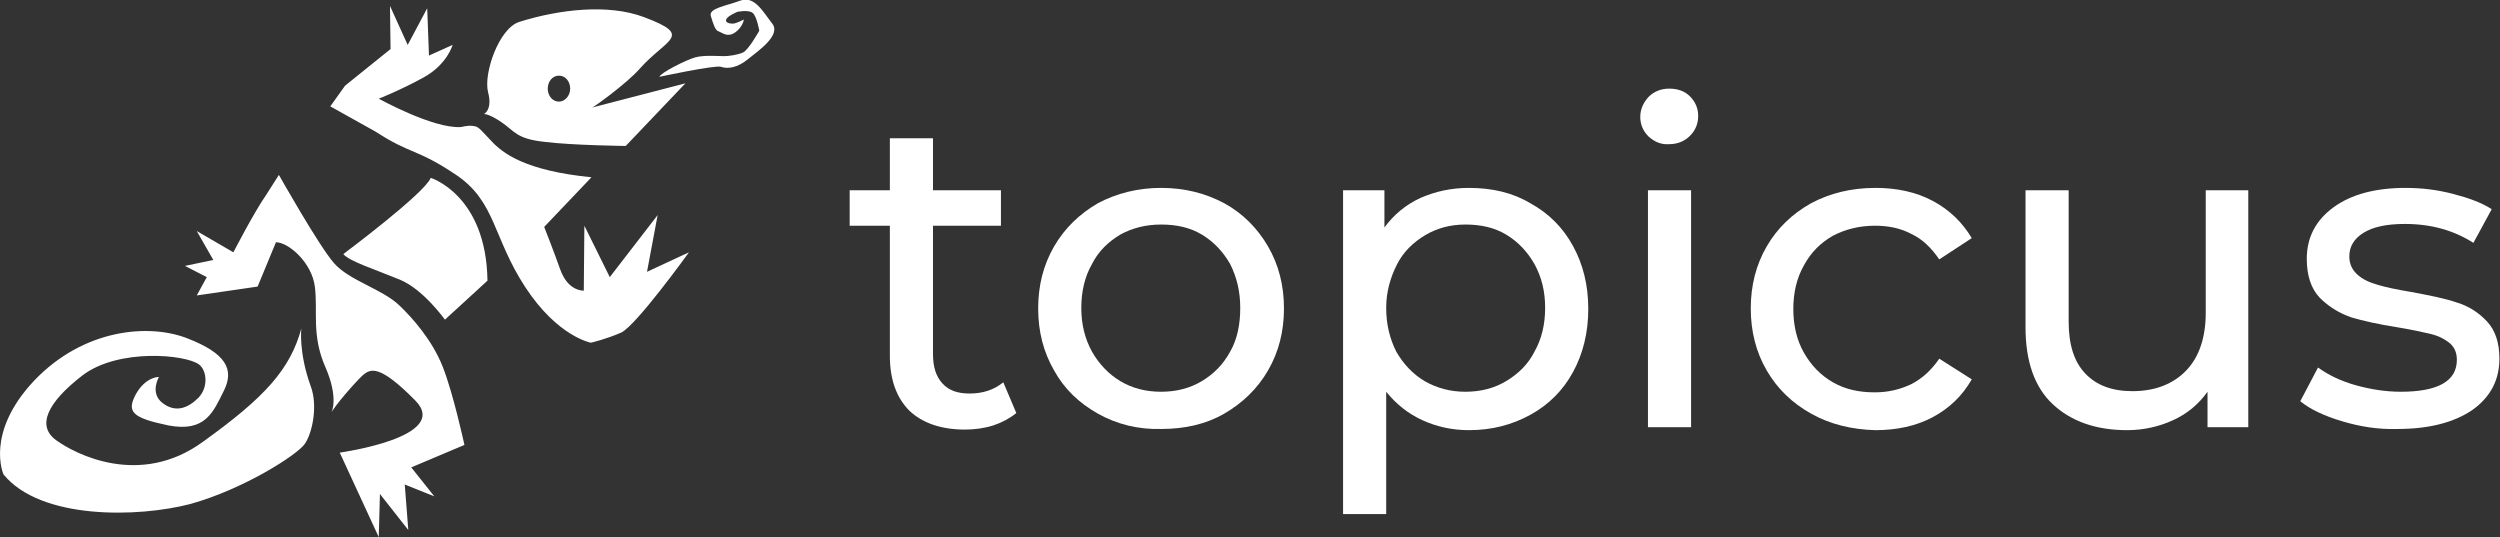
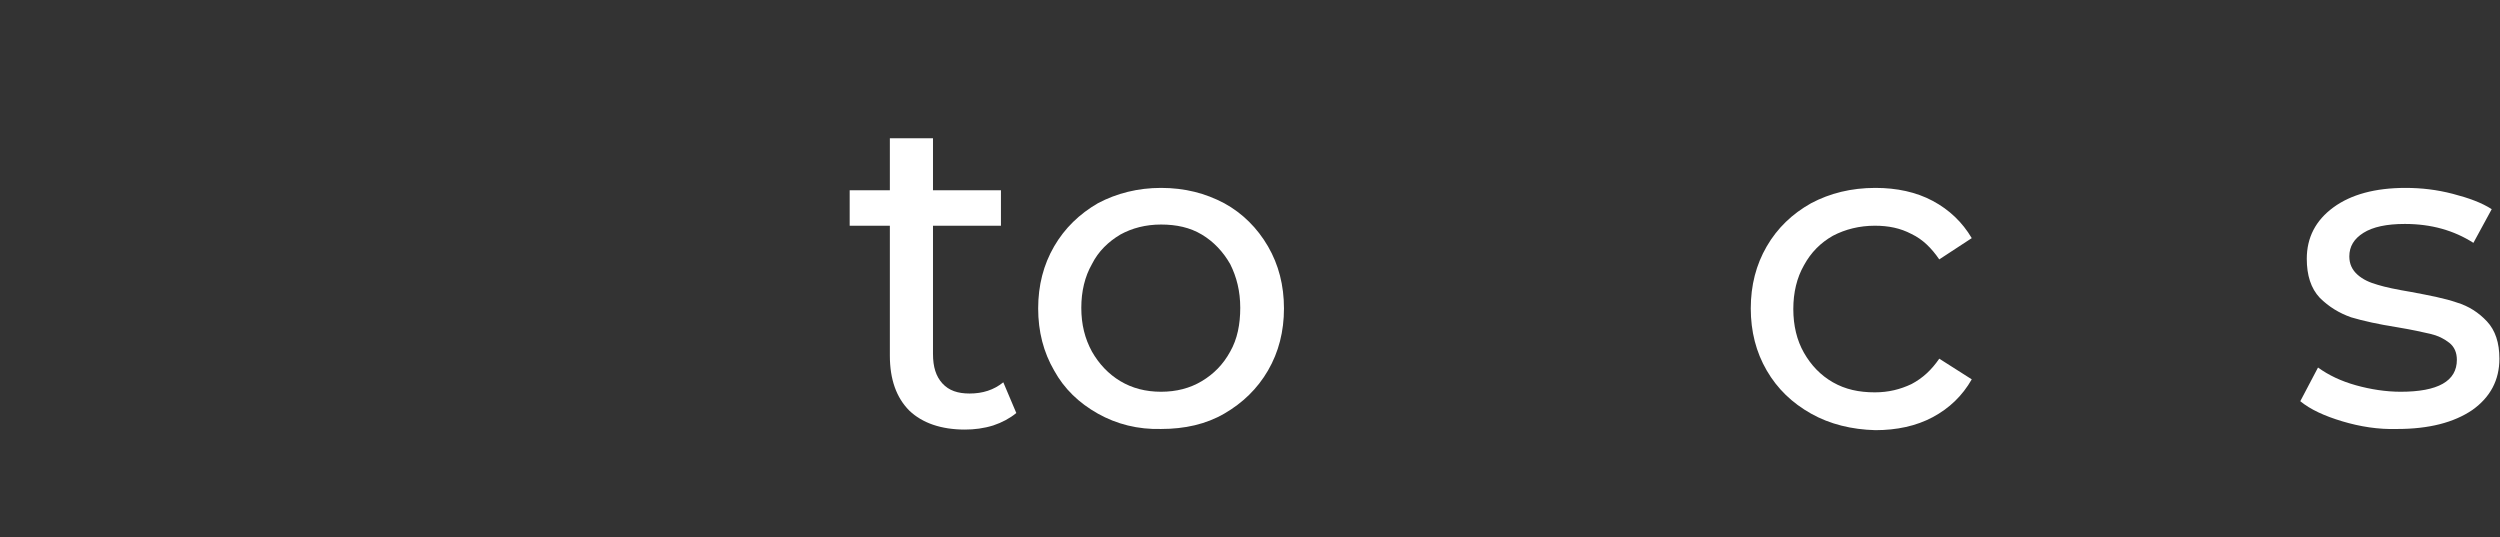
<svg xmlns="http://www.w3.org/2000/svg" version="1.1" id="Laag_1" x="0px" y="0px" viewBox="0 0 423.1 90.9" style="enable-background:new 0 0 423.1 90.9;" xml:space="preserve">
  <rect x="0" y="0" width="423.1" height="90.9" fill="#333333" stroke="none" />
  <style type="text/css">
	.st0{fill:#FFFFFF;}
	.st1{fill-rule:evenodd;clip-rule:evenodd;fill:#FFFFFF;}
</style>
  <g>
    <g>
      <g>
        <path class="st0" d="M172,69.9c-1.1,0.9-2.4,1.6-3.9,2.1c-1.6,0.5-3.2,0.7-4.8,0.7c-4,0-7.2-1.1-9.4-3.2     c-2.2-2.2-3.3-5.3-3.3-9.3v-22h-6.8v-6h6.8v-8.8h7.3v8.8h11.5v6h-11.5v21.7c0,2.2,0.5,3.8,1.6,5c1.1,1.2,2.6,1.7,4.6,1.7     c2.2,0,4.1-0.6,5.7-1.9L172,69.9z" />
        <path class="st0" d="M185.8,70c-3.2-1.8-5.7-4.2-7.4-7.3c-1.8-3.1-2.7-6.6-2.7-10.5c0-3.9,0.9-7.4,2.7-10.5     c1.8-3.1,4.3-5.5,7.4-7.3c3.2-1.7,6.8-2.6,10.7-2.6c4,0,7.5,0.9,10.7,2.6c3.1,1.7,5.6,4.2,7.4,7.3c1.8,3.1,2.7,6.6,2.7,10.5     c0,3.9-0.9,7.4-2.7,10.5c-1.8,3.1-4.3,5.5-7.4,7.3c-3.1,1.8-6.7,2.6-10.7,2.6C192.6,72.7,189,71.8,185.8,70z M203.4,64.5     c2-1.2,3.6-2.8,4.8-5c1.2-2.1,1.7-4.6,1.7-7.4c0-2.8-0.6-5.2-1.7-7.4c-1.2-2.1-2.8-3.8-4.8-5c-2-1.2-4.3-1.7-6.9-1.7     c-2.6,0-4.9,0.6-6.9,1.7c-2,1.2-3.7,2.8-4.8,5c-1.2,2.1-1.8,4.6-1.8,7.4c0,2.8,0.6,5.2,1.8,7.4c1.2,2.1,2.8,3.8,4.8,5     c2,1.2,4.3,1.8,6.9,1.8C199.1,66.3,201.4,65.7,203.4,64.5z" />
-         <path class="st0" d="M259,34.4c3.1,1.7,5.5,4.1,7.2,7.2c1.7,3.1,2.6,6.6,2.6,10.7c0,4-0.9,7.6-2.6,10.7c-1.7,3.1-4.1,5.5-7.2,7.2     c-3.1,1.7-6.5,2.6-10.4,2.6c-2.9,0-5.5-0.6-7.9-1.7c-2.4-1.1-4.4-2.7-6.1-4.8v20.7h-7.3V32.2h7v6.3c1.6-2.2,3.7-3.9,6.1-5     c2.5-1.1,5.2-1.7,8.2-1.7C252.5,31.8,256,32.6,259,34.4z M254.9,64.5c2-1.2,3.7-2.8,4.8-5c1.2-2.1,1.8-4.6,1.8-7.4     c0-2.8-0.6-5.2-1.8-7.4c-1.2-2.1-2.8-3.8-4.8-5c-2-1.2-4.3-1.7-6.9-1.7c-2.5,0-4.8,0.6-6.8,1.8c-2,1.2-3.7,2.8-4.8,5     s-1.8,4.6-1.8,7.3c0,2.8,0.6,5.2,1.7,7.4c1.2,2.1,2.8,3.8,4.8,5c2.1,1.2,4.4,1.8,6.9,1.8C250.6,66.3,252.9,65.7,254.9,64.5z" />
-         <path class="st0" d="M279,23.1c-0.9-0.9-1.4-2-1.4-3.3c0-1.3,0.5-2.4,1.4-3.4c0.9-0.9,2.1-1.4,3.5-1.4c1.4,0,2.6,0.4,3.5,1.3     c0.9,0.9,1.4,2,1.4,3.3c0,1.4-0.5,2.5-1.4,3.4c-0.9,0.9-2.1,1.4-3.5,1.4C281.1,24.5,280,24,279,23.1z M278.9,32.2h7.3v40.1h-7.3     V32.2z" />
        <path class="st0" d="M306.5,70c-3.2-1.8-5.7-4.2-7.5-7.3c-1.8-3.1-2.7-6.6-2.7-10.5c0-3.9,0.9-7.4,2.7-10.5     c1.8-3.1,4.3-5.5,7.5-7.3c3.2-1.7,6.8-2.6,10.9-2.6c3.6,0,6.9,0.7,9.7,2.2c2.8,1.5,5,3.6,6.6,6.3l-5.5,3.6     c-1.3-1.9-2.8-3.4-4.7-4.3c-1.9-1-3.9-1.4-6.2-1.4c-2.6,0-5,0.6-7.1,1.7c-2.1,1.2-3.7,2.8-4.9,5c-1.2,2.1-1.8,4.6-1.8,7.4     c0,2.8,0.6,5.3,1.8,7.4c1.2,2.1,2.8,3.8,4.9,5c2.1,1.2,4.4,1.7,7.1,1.7c2.3,0,4.3-0.5,6.2-1.4c1.9-1,3.4-2.4,4.7-4.3l5.5,3.5     c-1.6,2.8-3.8,4.9-6.6,6.4c-2.8,1.5-6.1,2.2-9.7,2.2C313.4,72.7,309.7,71.8,306.5,70z" />
-         <path class="st0" d="M380.5,32.2v40.1h-6.9v-6c-1.5,2.1-3.4,3.7-5.8,4.8c-2.4,1.1-5,1.7-7.8,1.7c-5.3,0-9.5-1.5-12.6-4.4     s-4.6-7.3-4.6-13V32.2h7.3v22.2c0,3.9,0.9,6.8,2.8,8.8c1.9,2,4.5,3,8,3c3.8,0,6.9-1.2,9.1-3.5c2.2-2.3,3.3-5.6,3.3-9.8V32.2     H380.5z" />
        <path class="st0" d="M396.4,71.3c-3-0.9-5.4-2-7.1-3.4l3-5.7c1.8,1.3,3.9,2.3,6.4,3s5.1,1.1,7.6,1.1c6.3,0,9.5-1.8,9.5-5.4     c0-1.2-0.4-2.2-1.3-2.9c-0.9-0.7-1.9-1.2-3.2-1.5c-1.3-0.3-3.1-0.7-5.5-1.1c-3.2-0.5-5.9-1.1-7.9-1.7c-2-0.7-3.8-1.8-5.3-3.3     c-1.5-1.6-2.2-3.8-2.2-6.6c0-3.6,1.5-6.5,4.5-8.7c3-2.2,7.1-3.3,12.2-3.3c2.7,0,5.3,0.3,8,1c2.7,0.7,4.9,1.5,6.6,2.6l-3.1,5.7     c-3.3-2.1-7.1-3.2-11.6-3.2c-3.1,0-5.4,0.5-7,1.5c-1.6,1-2.4,2.3-2.4,4c0,1.3,0.5,2.3,1.4,3.1c0.9,0.8,2,1.3,3.4,1.7     c1.3,0.4,3.2,0.8,5.6,1.2c3.2,0.6,5.8,1.1,7.8,1.8c2,0.6,3.7,1.7,5.1,3.2c1.4,1.5,2.1,3.6,2.1,6.3c0,3.6-1.5,6.5-4.6,8.7     c-3.1,2.1-7.3,3.2-12.7,3.2C402.5,72.7,399.4,72.2,396.4,71.3z" />
      </g>
    </g>
-     <path class="st1" d="M114.1,50" />
    <g id="Hypotheken_2_" transform="translate(-1032, -3855)">
      <g id="Footer_2_" transform="translate(0, 3605)">
-         <path id="hagedis_2_" class="st1" d="M1109.2,279.6c6.7,4.5,6.2,10.6,11.7,19c5.5,8.4,11.1,9.4,11.1,9.4s2.6-0.6,5.1-1.7     c2.5-1.1,11.5-13.6,11.5-13.6l-7.1,3.3l1.8-9.6l-8.1,10.5l-4.3-8.7l-0.1,11c-1.9-0.1-3.3-1.5-4.1-3.9c-0.8-2.3-2.6-6.9-2.6-6.9     l8-8.4c-11.1-1.1-15-4-17-6.2c-2.1-2.2-2.1-2.4-3.2-2.5c-0.7-0.1-1.9,0.2-1.9,0.2c-4.7,0.3-13.9-4.8-13.9-4.8s3.6-1.4,7.6-3.6     c4-2.2,4.9-5.5,4.9-5.5l-4,1.8l-0.3-8l-3.3,6.2l-3-6.6l0.1,7.3l-7.7,6.2l-2.5,3.5l7.7,4.3     C1101.6,276.2,1102.5,275.1,1109.2,279.6z M1099.6,297.3c4,1.6,7.7,6.8,7.7,6.8l7.2-6.6c-0.2-14.5-9.6-17.4-9.6-17.4     c-1,2.6-14.8,12.9-14.8,12.9C1091.1,294.2,1095.2,295.5,1099.6,297.3L1099.6,297.3z M1078.7,291c2.1,0,6.1,3.4,6.6,7.6     c0.5,4.2-0.6,8.2,1.8,13.6c2.2,5.1,1.1,7.5,0.9,7.8c0.5-1.2,4.2-5.4,5.4-6.5c1.3-1.1,2.8-1.9,8.9,4.3c6.1,6.2-12.8,8.8-12.8,8.8     l6.6,14.3l0.2-7.3l4.8,6.1l-0.6-7.7l5,2l-3.9-4.9l9-3.8c0,0-1.9-8.8-3.7-13.3c-1.8-4.5-5.1-8.2-7.3-10.3     c-2.9-2.8-8.5-4.2-11.1-7.2c-2.6-3-9.3-14.9-9.3-14.9l-2.1,3.3c-2.1,3-5.6,9.8-5.6,9.8l-6.2-3.6l2.8,4.9l-4.8,1l3.7,1.9l-1.7,3.1     l10.3-1.5L1078.7,291L1078.7,291z M1037.8,314.4c-8.4,8.9-5.2,15.9-5.2,15.9c6.3,7.7,22.8,7.3,31.6,5c9-2.5,18.1-8.3,19.4-10.2     c1.3-1.9,2.2-6.5,1-9.7c-2.1-5.8-1.6-9.8-1.6-9.8c-1.9,6.9-6.1,11.6-16.7,19.2c-10.6,7.7-21.5,2.1-24.8-0.3     c-3.3-2.4-1.6-6.3,4.5-11c6.1-4.6,17.5-3.5,19.7-1.8c1.3,1,1.6,3.8-0.1,5.6c-1.8,1.8-3.9,2.6-6.1,0.9c-2.2-1.7-0.6-4.4-0.6-4.4     s-2.2-0.1-3.9,2.9c-1.6,3-0.7,4,5.5,5.3c6.3,1.2,7.6-2.3,9.4-5.9c1.8-3.6,0.3-6.3-6.1-8.8     C1057.3,304.7,1046.2,305.6,1037.8,314.4L1037.8,314.4z M1149.7,259.7c-1.5,0.4-5.9,2.6-6.1,3.3c0,0,9.3-2,10.4-1.7     c1.1,0.4,2.8,0.2,4.6-1.3c1.9-1.5,5.6-4.1,4.1-6c-1.5-1.9-3-4.8-5.4-3.9c-2.4,0.9-5.4,1.3-5,2.6c0.4,1.3,0.7,2.4,1.3,2.6     c0.6,0.2,1.5,1.1,2.8,0.2c1.3-0.9,1.5-2.2,1.5-2.2s-1.3,0.7-1.9,0.7c-0.6,0-1.3-0.2-1.1-0.7c0.2-0.6,1.9-1.3,1.9-1.3     s1.9-0.4,2.6,0.2c0.7,0.6,1.1,3,1.1,3s-1.9,3.4-2.8,3.7c-0.9,0.4-2.4,0.6-3.2,0.6C1153.7,259.5,1151.1,259.3,1149.7,259.7     L1149.7,259.7z M1126.6,262.8c1.1,0,1.9,1,1.9,2.2c0,1.2-0.9,2.2-1.9,2.2c-1.1,0-1.9-1-1.9-2.2     C1124.7,263.8,1125.5,262.8,1126.6,262.8L1126.6,262.8z M1140.2,261.7c4.6-5.2,9.3-5.6,0.8-8.8c-6.1-2.3-14.4-1.3-21.1,0.8     c-3.5,1.1-6.1,8.8-5.3,11.9c0.8,3-0.7,3.7-0.7,3.7s0.8-0.1,3,1.4c2.2,1.5,2.5,2.8,7.2,3.3c4.7,0.6,13.8,0.7,13.8,0.7l10.1-10.6     l-15.8,4.1C1132.3,268.3,1138.1,264.1,1140.2,261.7L1140.2,261.7z" />
-       </g>
+         </g>
    </g>
    <path class="st1" d="M96.4,19.3" />
  </g>
</svg>